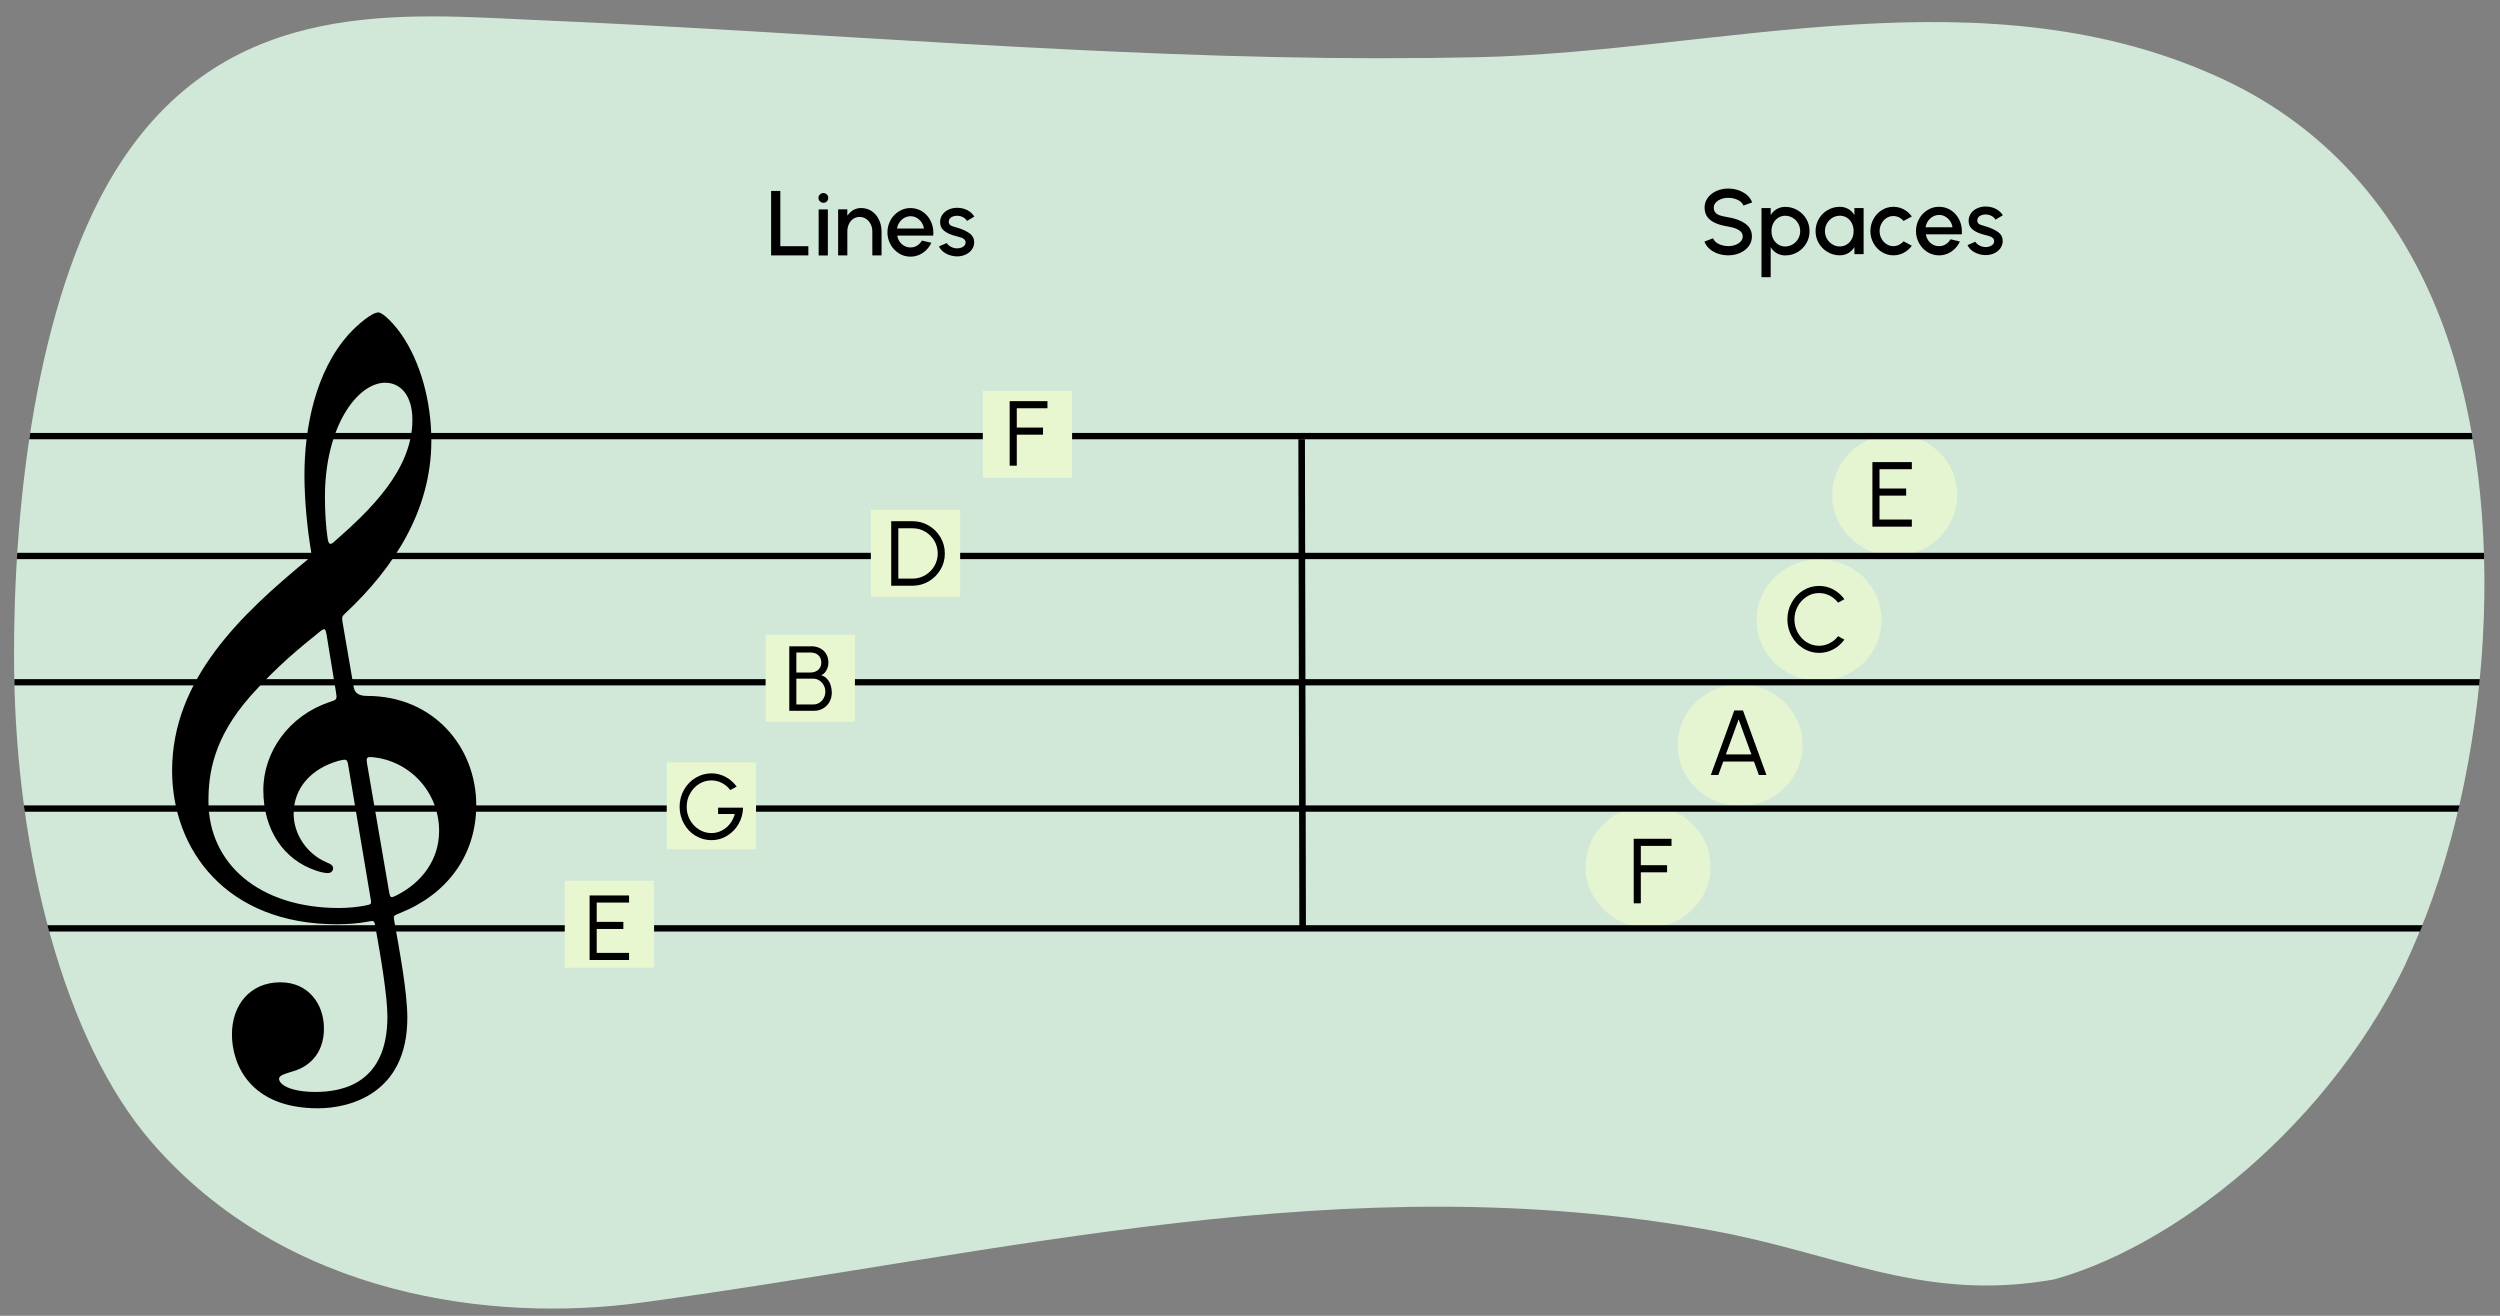
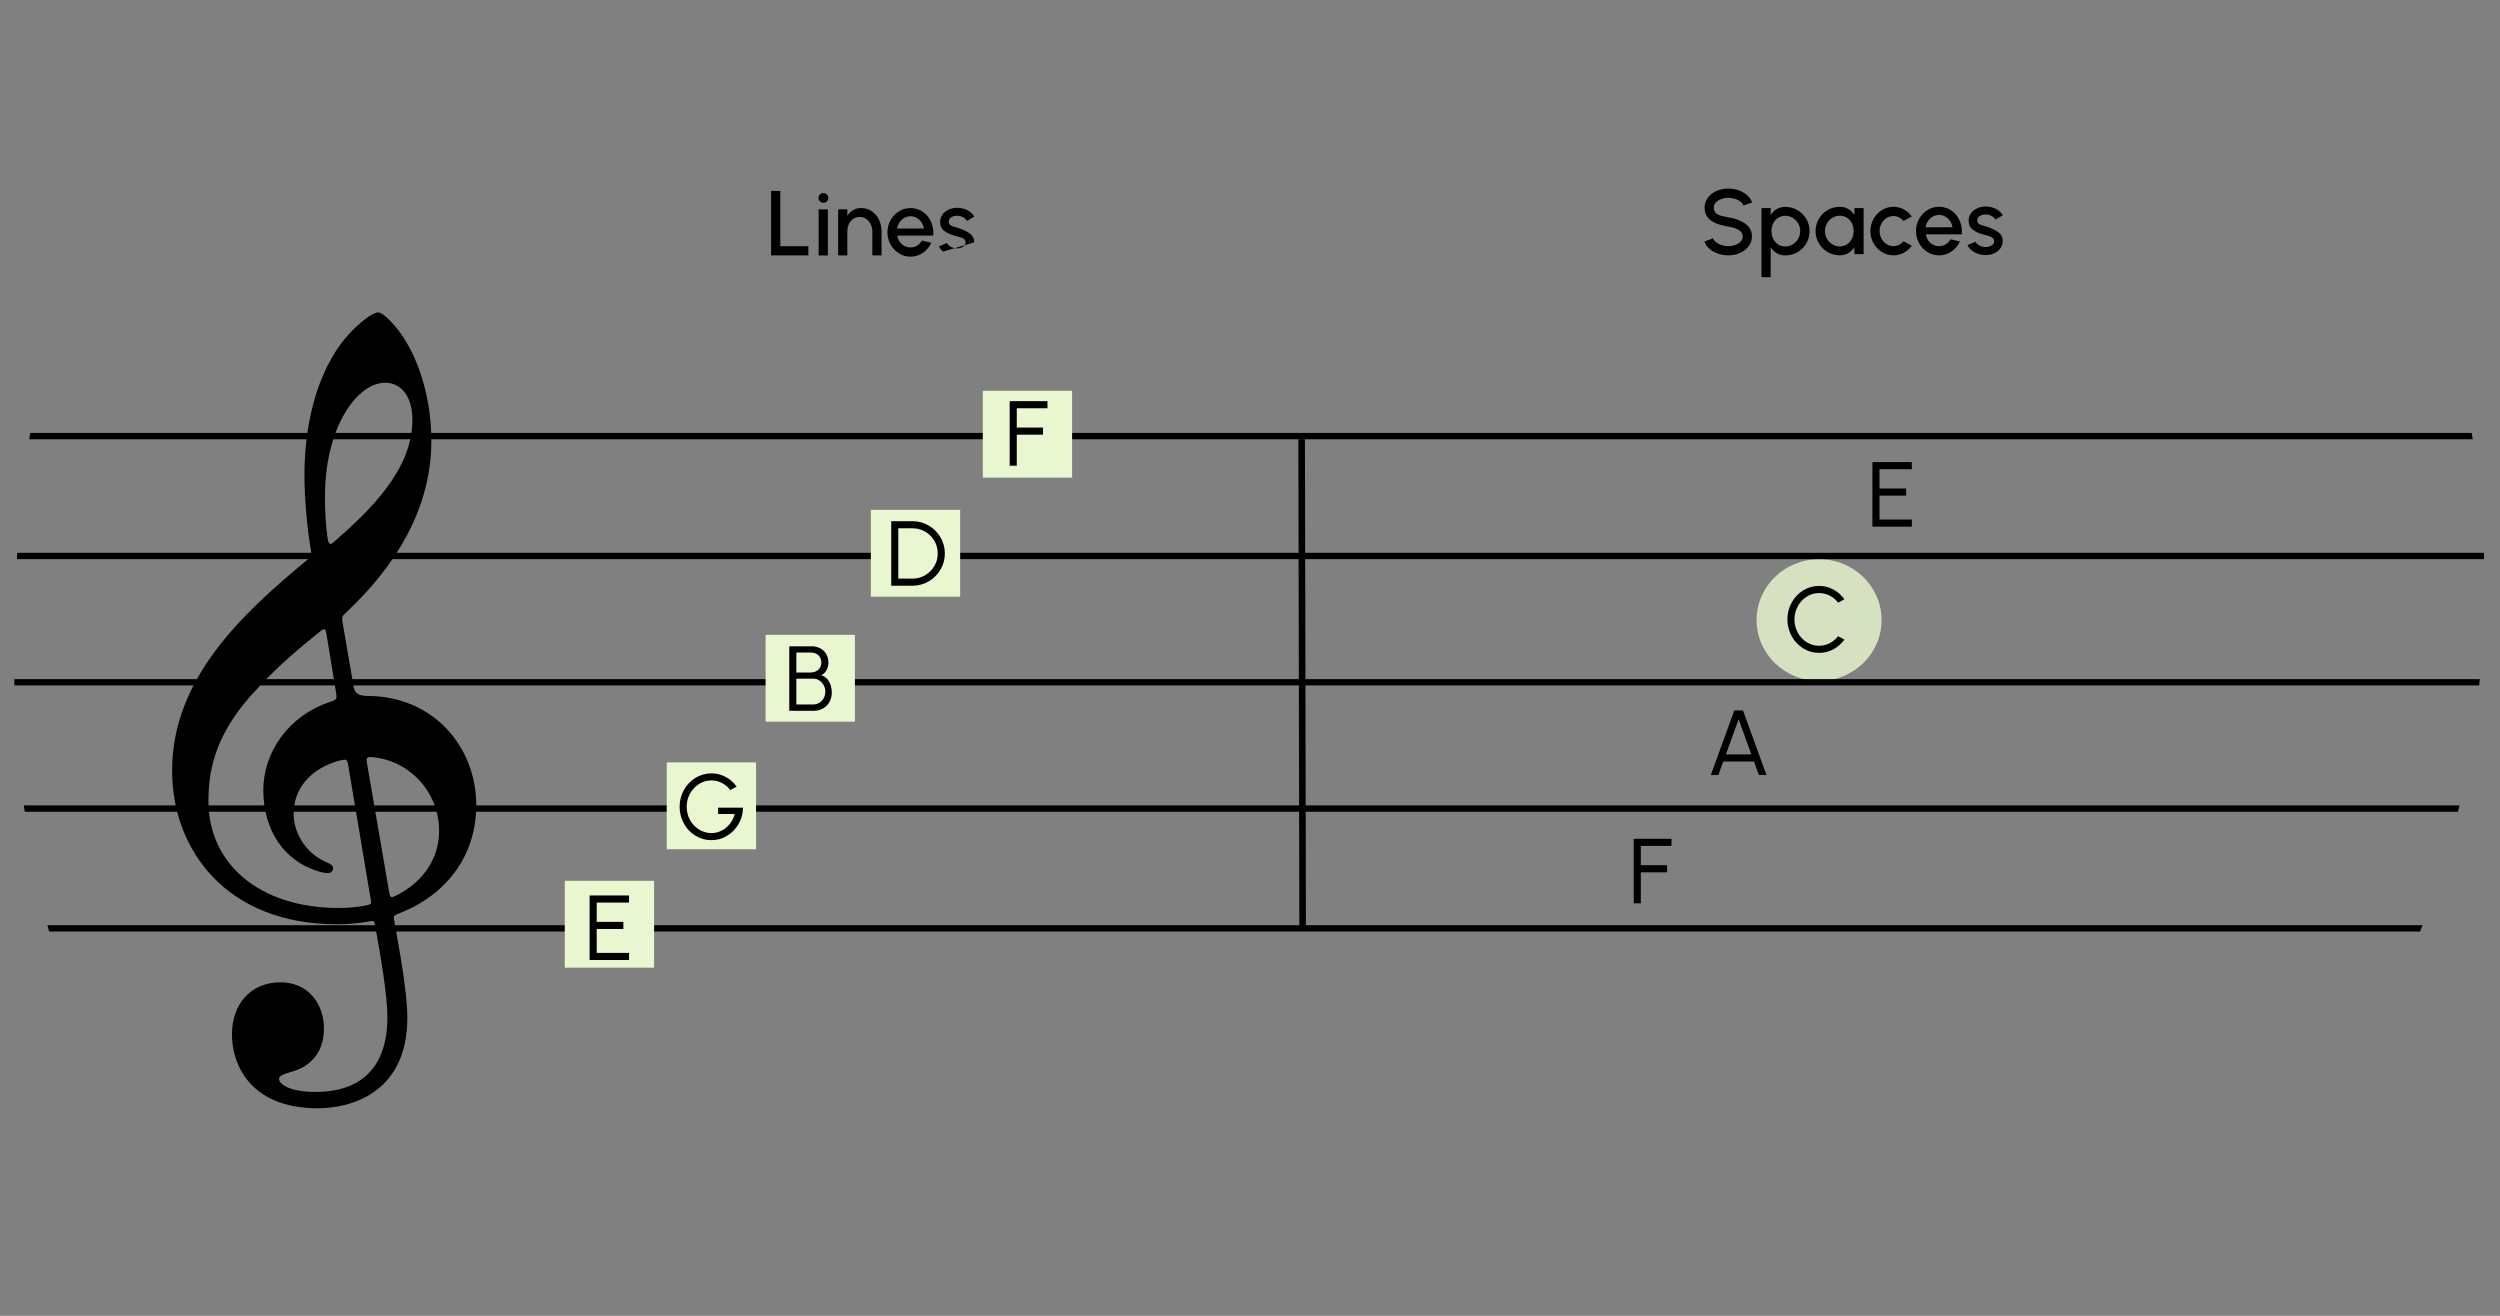
<svg xmlns="http://www.w3.org/2000/svg" id="a" width="760" height="400" viewBox="0 0 760 400">
  <rect x="0" y="0" width="760" height="400" fill="#808080" stroke="none" />
  <defs>
    <clipPath id="b">
      <path d="M419.25,17.71c-85.16-.08-170.11-7.91-255.21-11.57C123.17,4.38,70.22-1.57,36.88,49.13,12.56,86.1,3.69,148.64,4.3,203.96c.61,55.81,15.25,112.95,41.85,143.57,40.96,47.14,103.89,54.81,148.85,48.7,111.3-15.12,214.46-42.15,325.39-21.92,37.83,6.89,63.94,24.57,101.61,15.28,37.67-9.3,87.51-47.65,111.35-100.94,23.84-53.29,30.35-134.34,8.91-190.84-14.9-39.26-40.37-61.46-65.93-73.48-72.36-34.04-153.14-8.59-227.02-6.94-10.02,.22-20.04,.32-30.06,.31Z" fill="none" />
    </clipPath>
  </defs>
  <g clip-path="url(#b)">
-     <path d="M419.25,17.47c-85.16-.08-170.11-7.91-255.21-11.57C123.17,4.15,70.22-1.8,36.88,48.89,12.56,85.87,3.69,148.41,4.3,203.72c.61,55.81,15.25,112.95,41.85,143.57,40.96,47.14,103.89,54.81,148.85,48.7,111.3-15.12,214.46-42.15,325.39-21.92,37.83,6.89,63.28,21.32,101.61,15.28,72-11.36,87.51-47.65,111.35-100.94,23.84-53.29,30.35-134.34,8.91-190.84-14.9-39.26-40.37-61.46-65.93-73.48-72.36-34.04-153.14-8.59-227.02-6.94-10.02,.22-20.04,.32-30.06,.31Z" fill="#d1e8d8" />
    <g opacity=".82">
-       <ellipse cx="501" cy="263.5" rx="19" ry="18.5" fill="#e9f7d0" />
-       <ellipse cx="529" cy="226.5" rx="19" ry="18.5" fill="#e9f7d0" />
      <ellipse cx="553" cy="188.5" rx="19" ry="18.5" fill="#e9f7d0" />
-       <ellipse cx="576" cy="150.5" rx="19" ry="18.5" fill="#e9f7d0" />
    </g>
    <g>
      <rect x="-12" y="132.58" width="1164" height="149.65" fill="none" stroke="#000" stroke-miterlimit="10" stroke-width="1.92" />
      <g>
        <line x1="-11.9" y1="169.02" x2="1150.96" y2="169.02" fill="none" stroke="#000" stroke-miterlimit="10" stroke-width="1.92" />
        <line x1="-11.9" y1="207.41" x2="1150.96" y2="207.41" fill="none" stroke="#000" stroke-miterlimit="10" stroke-width="1.92" />
        <line x1="-11.9" y1="245.8" x2="1150.96" y2="245.8" fill="none" stroke="#000" stroke-miterlimit="10" stroke-width="1.92" />
      </g>
    </g>
    <path d="M107.59,209.08q.41,2.48,3.99,2.48c20.25,0,33.2,15.57,33.2,33.2,0,15.57-9.23,27.28-23.15,32.79-1.93,.83-2.07,.69-1.79,2.34,1.51,8.54,3.99,21.63,3.99,29.48,0,23.42-17.91,27.55-27.14,27.55-20.8,0-26.18-13.5-26.18-22.46s5.51-15.84,14.74-15.84c8.4,0,13.23,6.48,13.23,14.05,0,7.99-4.96,11.71-9.23,12.95-3.17,.96-4.41,1.38-4.41,2.34,0,1.79,3.58,3.99,11.02,3.99,8.13,0,21.91-2.48,21.91-22.87,0-6.48-2.07-18.46-3.72-27.69-.28-1.65-.55-1.52-2.07-1.24-2.76,.55-6.34,.83-9.51,.83-33.75,0-50.15-22.73-50.15-46.71,0-27.83,21.08-47.53,40.92-63.93,1.65-1.38,1.52-1.65,1.24-3.31-.96-5.65-1.93-14.6-1.93-22.59,0-14.33,3.31-31.55,13.5-42.85,2.76-3.03,7.03-6.61,8.96-6.61,1.52,0,5.1,3.86,7.16,6.89,5.65,8.27,8.96,20.12,8.96,32.1,0,21.08-11.3,38.58-26.18,52.49-.83,.83-1.1,.96-.83,2.62l3.44,19.98Zm-8.4-16.53c-.28-1.52-.55-1.65-1.93-.55-6.48,5.24-12.81,10.33-21.08,19.56-11.44,12.95-12.81,23.83-12.81,31.96,0,19.15,15.57,32.51,39.68,32.51,2.76,0,5.51-.28,7.72-.69,2.07-.41,2.2-.41,1.93-1.93l-6.89-41.06c-.28-1.51-.55-1.65-2.76-1.1-8.4,2.34-13.78,8.27-13.78,16.12,0,6.34,4.13,12.26,9.92,14.74,.96,.41,2.07,.83,2.07,1.79,0,.83-.55,1.52-1.65,1.52-.96,0-2.62-.41-3.72-.83-9.37-3.17-15.84-11.99-15.84-24.39,0-11.71,7.85-22.6,19.98-26.73,2.48-.83,2.48-.69,2.07-3.31l-2.89-17.64Zm-.41-41.47c0,4.41,.28,9.09,.83,12.67,.28,1.79,.83,1.93,1.79,1.1,10.88-9.51,23.97-21.91,23.97-37.2,0-7.58-3.72-11.3-8.27-11.3-8.4,0-18.32,13.23-18.32,34.72Zm19.56,120.28c.28,1.65,.55,1.65,2.2,.83,7.72-3.86,12.95-10.88,12.95-19.56,0-12.12-9.23-21.49-20.39-22.46-1.65-.14-1.79,.28-1.52,1.93l6.75,39.27Z" />
    <g>
      <path d="M234.42,58.04h2.8v16.81h8.52v2.8h-11.32v-19.61Z" />
      <path d="M249.26,61.21c-.29-.29-.45-.63-.45-1.04s.15-.76,.45-1.05c.29-.29,.63-.43,1.04-.43s.77,.14,1.06,.43c.29,.29,.43,.64,.43,1.05s-.14,.76-.43,1.05c-.29,.29-.66,.43-1.06,.43s-.74-.15-1.04-.45Zm2.41,2.44v14.01h-2.8v-14.01h2.8Z" />
      <path d="M265.19,77.65v-7.31c0-1.58-.71-3.01-1.89-3.8-.6-.39-1.26-.59-1.99-.59-1.44,0-2.62,.84-3.24,2.17-.32,.67-.48,1.41-.48,2.21v7.31h-2.8v-14.01h2.8v1.95c1.01-1.47,2.45-2.34,4.15-2.34,1.22,0,2.3,.31,3.24,.94s1.68,1.48,2.2,2.56c.52,1.08,.8,2.26,.81,3.53v7.37h-2.8Z" />
      <path d="M273.28,77.02c-1.08-.66-1.92-1.55-2.55-2.69s-.95-2.37-.95-3.7,.32-2.56,.95-3.7,1.47-2.03,2.55-2.69c1.06-.66,2.23-.99,3.5-.99s2.49,.34,3.56,1.01c1.05,.67,1.89,1.58,2.49,2.72,.6,1.15,.91,2.41,.91,3.78,0,.28-.01,.57-.04,.87h-10.93c.24,1.36,.99,2.49,2.13,3.11,.57,.32,1.19,.48,1.88,.48h.06c1.41,0,2.65-.76,3.43-2.09l2.86,.66c-.77,1.67-2.07,2.98-3.73,3.7-.83,.35-1.71,.53-2.62,.53-1.27,0-2.44-.34-3.5-.99Zm7.59-7.54c-.18-1.36-1.01-2.58-2.19-3.25-.59-.34-1.22-.5-1.9-.5-2.03,0-3.78,1.68-4.09,3.75h8.18Z" />
-       <path d="M286.71,76.5c-.57-.46-.99-.99-1.26-1.6l2.38-1.02c.39,.81,1.77,1.62,3.1,1.62,.71,0,1.33-.17,1.85-.49,.5-.32,.76-.76,.76-1.3,0-.78-.6-1.23-1.26-1.46-.32-.11-.83-.25-1.48-.43-1.55-.36-2.79-.88-3.67-1.57-.9-.67-1.34-1.58-1.34-2.73,0-1.72,1.04-3.1,2.62-3.82,.8-.35,1.64-.53,2.55-.53,1.13,0,2.16,.24,3.1,.71,.92,.48,1.64,1.13,2.13,1.96l-2.23,1.32c-.24-.45-.63-.83-1.18-1.12-.56-.29-1.13-.45-1.74-.45-.76,0-1.39,.15-1.88,.48-.49,.32-.74,.78-.74,1.39,0,.66,.43,1.05,1.01,1.27,.28,.11,.67,.24,1.19,.38,.39,.11,.64,.18,.77,.22,1.48,.49,2.65,1.05,3.5,1.71,.84,.66,1.26,1.5,1.26,2.54v.1c0,1.62-1.02,2.98-2.59,3.71-.8,.36-1.64,.55-2.54,.55-1.58,0-3.15-.52-4.3-1.43Z" />
+       <path d="M286.71,76.5c-.57-.46-.99-.99-1.26-1.6l2.38-1.02c.39,.81,1.77,1.62,3.1,1.62,.71,0,1.33-.17,1.85-.49,.5-.32,.76-.76,.76-1.3,0-.78-.6-1.23-1.26-1.46-.32-.11-.83-.25-1.48-.43-1.55-.36-2.79-.88-3.67-1.57-.9-.67-1.34-1.58-1.34-2.73,0-1.72,1.04-3.1,2.62-3.82,.8-.35,1.64-.53,2.55-.53,1.13,0,2.16,.24,3.1,.71,.92,.48,1.64,1.13,2.13,1.96l-2.23,1.32c-.24-.45-.63-.83-1.18-1.12-.56-.29-1.13-.45-1.74-.45-.76,0-1.39,.15-1.88,.48-.49,.32-.74,.78-.74,1.39,0,.66,.43,1.05,1.01,1.27,.28,.11,.67,.24,1.19,.38,.39,.11,.64,.18,.77,.22,1.48,.49,2.65,1.05,3.5,1.71,.84,.66,1.26,1.5,1.26,2.54v.1Z" />
    </g>
  </g>
  <g>
    <path d="M519.71,75.66c-.74-.63-1.26-1.37-1.57-2.23l2.63-.98c.48,1.37,2.51,2.37,4.62,2.37,1.55,0,2.98-.52,3.8-1.43,.41-.45,.6-.97,.6-1.54,0-1.48-1.47-2.48-4.4-2.97-2.97-.49-5.07-1.29-6.29-2.84-.6-.77-.91-1.75-.91-2.94,0-1.12,.34-2.12,.99-3s1.53-1.56,2.63-2.05c1.11-.49,2.3-.73,3.57-.73,2.12,0,4.2,.69,5.69,1.96,.74,.63,1.26,1.39,1.58,2.26l-2.65,.95c-.32-.91-1.3-1.67-2.59-2.06-.64-.2-1.32-.29-2.03-.29-1.51,0-2.96,.53-3.78,1.43-.41,.46-.62,.97-.62,1.53,0,1.34,.81,2.07,1.99,2.42,.59,.18,1.39,.35,2.41,.53,2.12,.34,3.85,.98,5.2,1.95,1.33,.97,2,2.24,2,3.85,0,1.12-.32,2.11-.98,3-.66,.88-1.53,1.55-2.63,2.04s-2.3,.73-3.59,.73c-2.14,0-4.23-.69-5.69-1.96Z" />
    <path d="M535.49,63.25h2.8v2.13c.97-1.55,2.49-2.49,4.44-2.49,1.33,0,2.56,.34,3.7,.99,1.13,.66,2.03,1.56,2.69,2.68,.66,1.13,.98,2.37,.98,3.7s-.32,2.58-.98,3.71c-.66,1.13-1.55,2.03-2.69,2.69-1.13,.66-2.37,.99-3.7,.99-1.95,0-3.47-.94-4.44-2.49v9.1h-2.8v-21.01Zm3.57,4.65c-.35,.71-.53,1.5-.53,2.35,0,1.72,.73,3.22,2,4.05,.63,.42,1.36,.63,2.17,.63,1.62,0,3.1-.9,3.94-2.33,.41-.71,.62-1.5,.62-2.35,0-1.68-.87-3.19-2.27-4.03-.7-.42-1.46-.63-2.28-.63-1.61,0-2.93,.9-3.64,2.31Z" />
    <path d="M566.54,77.26h-2.8v-2.13c-.97,1.53-2.51,2.49-4.45,2.49-1.33,0-2.56-.34-3.68-.99-1.13-.66-2.03-1.55-2.69-2.69-.66-1.12-.99-2.35-.99-3.68s.34-2.58,.99-3.71,1.55-2.03,2.69-2.69c1.12-.66,2.35-.99,3.68-.99,1.95,0,3.49,.94,4.45,2.49v-2.1h2.8v14.01Zm-3.56-4.66c.35-.71,.52-1.48,.52-2.34,0-1.74-.73-3.22-2-4.06-.64-.41-1.37-.62-2.19-.62-1.64,0-3.1,.9-3.91,2.33-.41,.71-.62,1.5-.62,2.35,0,1.69,.88,3.21,2.28,4.03,.69,.42,1.44,.63,2.24,.63,1.64,0,2.97-.91,3.67-2.33Z" />
    <path d="M581.19,74.7c-.66,.91-1.47,1.62-2.44,2.14-.98,.52-2.03,.78-3.15,.78-1.28,0-2.44-.34-3.5-.99-1.08-.66-1.92-1.55-2.55-2.69-.63-1.12-.95-2.35-.95-3.68s.32-2.58,.95-3.71c.63-1.13,1.47-2.03,2.55-2.69,1.06-.66,2.23-.99,3.5-.99,1.12,0,2.17,.27,3.15,.78,.98,.52,1.79,1.25,2.44,2.16l-2.51,1.36c-.78-.95-1.95-1.5-3.08-1.5-1.55,0-2.91,.91-3.64,2.31-.38,.71-.56,1.47-.56,2.28,0,1.62,.8,3.11,2.09,3.94,.64,.42,1.34,.63,2.12,.63,1.18,0,2.31-.59,3.08-1.48l2.51,1.36Z" />
    <path d="M585.96,76.63c-1.08-.66-1.92-1.55-2.55-2.69-.63-1.13-.95-2.37-.95-3.7s.32-2.56,.95-3.7c.63-1.13,1.47-2.03,2.55-2.69,1.06-.66,2.23-.99,3.5-.99s2.49,.34,3.56,1.01c1.05,.67,1.89,1.58,2.49,2.72,.6,1.15,.91,2.41,.91,3.78,0,.28-.01,.57-.04,.87h-10.93c.24,1.36,.99,2.49,2.13,3.11,.57,.32,1.19,.48,1.88,.48h.06c1.41,0,2.65-.76,3.43-2.09l2.86,.66c-.77,1.67-2.07,2.98-3.73,3.7-.83,.35-1.71,.53-2.62,.53-1.27,0-2.44-.34-3.5-.99Zm7.59-7.54c-.18-1.36-1.01-2.58-2.19-3.25-.59-.34-1.22-.5-1.91-.5-2.03,0-3.78,1.68-4.09,3.75h8.18Z" />
    <path d="M599.39,76.11c-.57-.46-.99-.99-1.26-1.6l2.38-1.02c.39,.81,1.76,1.62,3.1,1.62,.71,0,1.33-.17,1.85-.49,.5-.32,.76-.76,.76-1.3,0-.78-.6-1.23-1.26-1.46-.32-.11-.83-.25-1.49-.43-1.55-.36-2.79-.88-3.67-1.57-.9-.67-1.34-1.58-1.34-2.73,0-1.72,1.04-3.1,2.62-3.82,.8-.35,1.64-.53,2.55-.53,1.13,0,2.16,.24,3.1,.71,.92,.48,1.64,1.13,2.13,1.96l-2.23,1.32c-.24-.45-.63-.83-1.18-1.12-.56-.29-1.13-.45-1.74-.45-.76,0-1.39,.15-1.88,.48-.49,.32-.74,.78-.74,1.39,0,.66,.43,1.05,1.01,1.27,.28,.11,.67,.24,1.19,.38,.39,.11,.64,.18,.77,.22,1.48,.49,2.65,1.05,3.5,1.71,.84,.66,1.26,1.5,1.26,2.54v.1c0,1.62-1.02,2.98-2.59,3.71-.8,.36-1.64,.55-2.54,.55-1.58,0-3.15-.52-4.3-1.43Z" />
  </g>
  <line x1="395.7" y1="133.51" x2="396" y2="282" fill="none" stroke="#000" stroke-miterlimit="10" stroke-width="2" />
  <g>
    <rect x="298.77" y="118.8" width="27.15" height="26.4" fill="#e9f7d0" />
    <rect x="264.74" y="154.99" width="27.15" height="26.4" fill="#e9f7d0" />
    <rect x="232.74" y="192.99" width="27.15" height="26.4" fill="#e9f7d0" />
    <rect x="202.69" y="231.77" width="27.15" height="26.4" fill="#e9f7d0" />
    <rect x="171.69" y="267.77" width="27.15" height="26.4" fill="#e9f7d0" />
  </g>
  <path d="M179.24,272.22h11.99v2.16h-9.83v5.87h8.1v2.16h-8.1v7.27h9.83v2.16h-11.99v-19.61Z" />
  <path d="M211.39,254.05c-1.48-.91-2.65-2.16-3.5-3.71-.85-1.55-1.29-3.26-1.29-5.1s.45-3.59,1.33-5.14c.88-1.56,2.06-2.77,3.56-3.67,1.48-.88,3.08-1.33,4.8-1.33,1.5,0,2.91,.35,4.24,1.05,1.33,.7,2.47,1.69,3.42,2.98l-1.93,1.04c-.73-.94-1.6-1.65-2.61-2.17-1.01-.5-2.06-.76-3.15-.76-1.34,0-2.59,.36-3.74,1.08s-2.06,1.7-2.75,2.93c-.69,1.23-1.02,2.58-1.02,4.03s.34,2.77,1.01,3.99,1.58,2.2,2.75,2.91c1.15,.71,2.41,1.08,3.77,1.08,1.09,0,2.13-.25,3.11-.76,.98-.49,1.82-1.19,2.51-2.07,.69-.88,1.18-1.86,1.46-2.97h-5.06v-1.93h7.58c-.03,1.78-.48,3.43-1.34,4.94-.88,1.51-2.04,2.72-3.5,3.6-1.47,.9-3.05,1.34-4.78,1.34s-3.39-.46-4.86-1.37Z" />
  <path d="M246.63,196.46c1.96,0,3.61,.81,4.52,2.33,.46,.76,.69,1.65,.69,2.68,0,1.13-.43,2.27-1.12,3.03-.35,.38-.71,.63-1.12,.76,1.47,.39,2.47,1.61,2.93,3.07,.22,.74,.34,1.48,.34,2.23,0,2.14-1.04,3.88-2.68,4.82-.83,.46-1.72,.7-2.7,.7h-7.55v-19.6h6.7Zm-.2,7.98c1.81,0,3.25-1.13,3.25-3,0-2.02-1.44-3.07-3.25-3.07h-4.34v6.07h4.34Zm.87,9.71c1.3,0,2.48-.74,3.12-1.95,.32-.6,.48-1.26,.48-2,0-1.33-.7-2.61-1.81-3.33-.55-.36-1.15-.55-1.79-.55h-5.21v7.83h5.21Z" />
  <path d="M277.42,158.45c1.78,0,3.42,.43,4.92,1.32,1.5,.88,2.69,2.07,3.57,3.57,.88,1.5,1.32,3.14,1.32,4.92s-.43,3.4-1.32,4.9c-.88,1.5-2.07,2.69-3.57,3.57-1.5,.88-3.14,1.33-4.92,1.33h-6.49v-19.61h6.49Zm0,17.45c1.39,0,2.66-.35,3.84-1.04,1.16-.69,2.1-1.61,2.79-2.79,.69-1.16,1.02-2.44,1.02-3.82s-.34-2.66-1.02-3.84c-.69-1.16-1.62-2.1-2.79-2.79-1.18-.69-2.45-1.02-3.84-1.02h-4.33v15.3h4.33Z" />
  <path d="M306.94,121.95h11.49v2.16h-9.33v5.87h7.98v2.16h-7.98v9.43h-2.16v-19.61Z" />
  <path d="M569.21,140.48h11.99v2.16h-9.83v5.87h8.1v2.16h-8.1v7.27h9.83v2.16h-11.99v-19.61Z" />
  <path d="M548.17,197.09c-1.47-.91-2.65-2.14-3.5-3.7-.87-1.55-1.3-3.26-1.3-5.1s.43-3.54,1.3-5.1c.85-1.56,2.03-2.8,3.5-3.71,1.47-.91,3.08-1.36,4.83-1.36,1.56,0,3,.36,4.34,1.08,1.33,.73,2.45,1.72,3.36,2.97l-1.92,1.04c-.69-.91-1.53-1.62-2.55-2.14s-2.1-.78-3.24-.78c-1.36,0-2.62,.36-3.75,1.09-1.15,.73-2.06,1.71-2.72,2.93-.67,1.23-1.01,2.56-1.01,3.99s.34,2.79,1.01,4.01c.67,1.23,1.58,2.21,2.73,2.93,1.13,.71,2.38,1.08,3.74,1.08,1.15,0,2.23-.27,3.25-.8,1.02-.52,1.86-1.23,2.54-2.12l1.92,1.04c-.91,1.25-2.03,2.24-3.36,2.96-1.34,.71-2.79,1.08-4.34,1.08-1.75,0-3.36-.46-4.83-1.37Z" />
  <path d="M529.87,215.99l7.13,19.61h-2.3l-1.49-4.1h-9.34l-1.5,4.1h-2.28l7.13-19.61h2.65Zm2.55,13.35l-3.88-10.65-3.87,10.65h7.75Z" />
  <path d="M496.65,254.99h11.49v2.16h-9.33v5.87h7.98v2.16h-7.98v9.43h-2.16v-19.61Z" />
</svg>